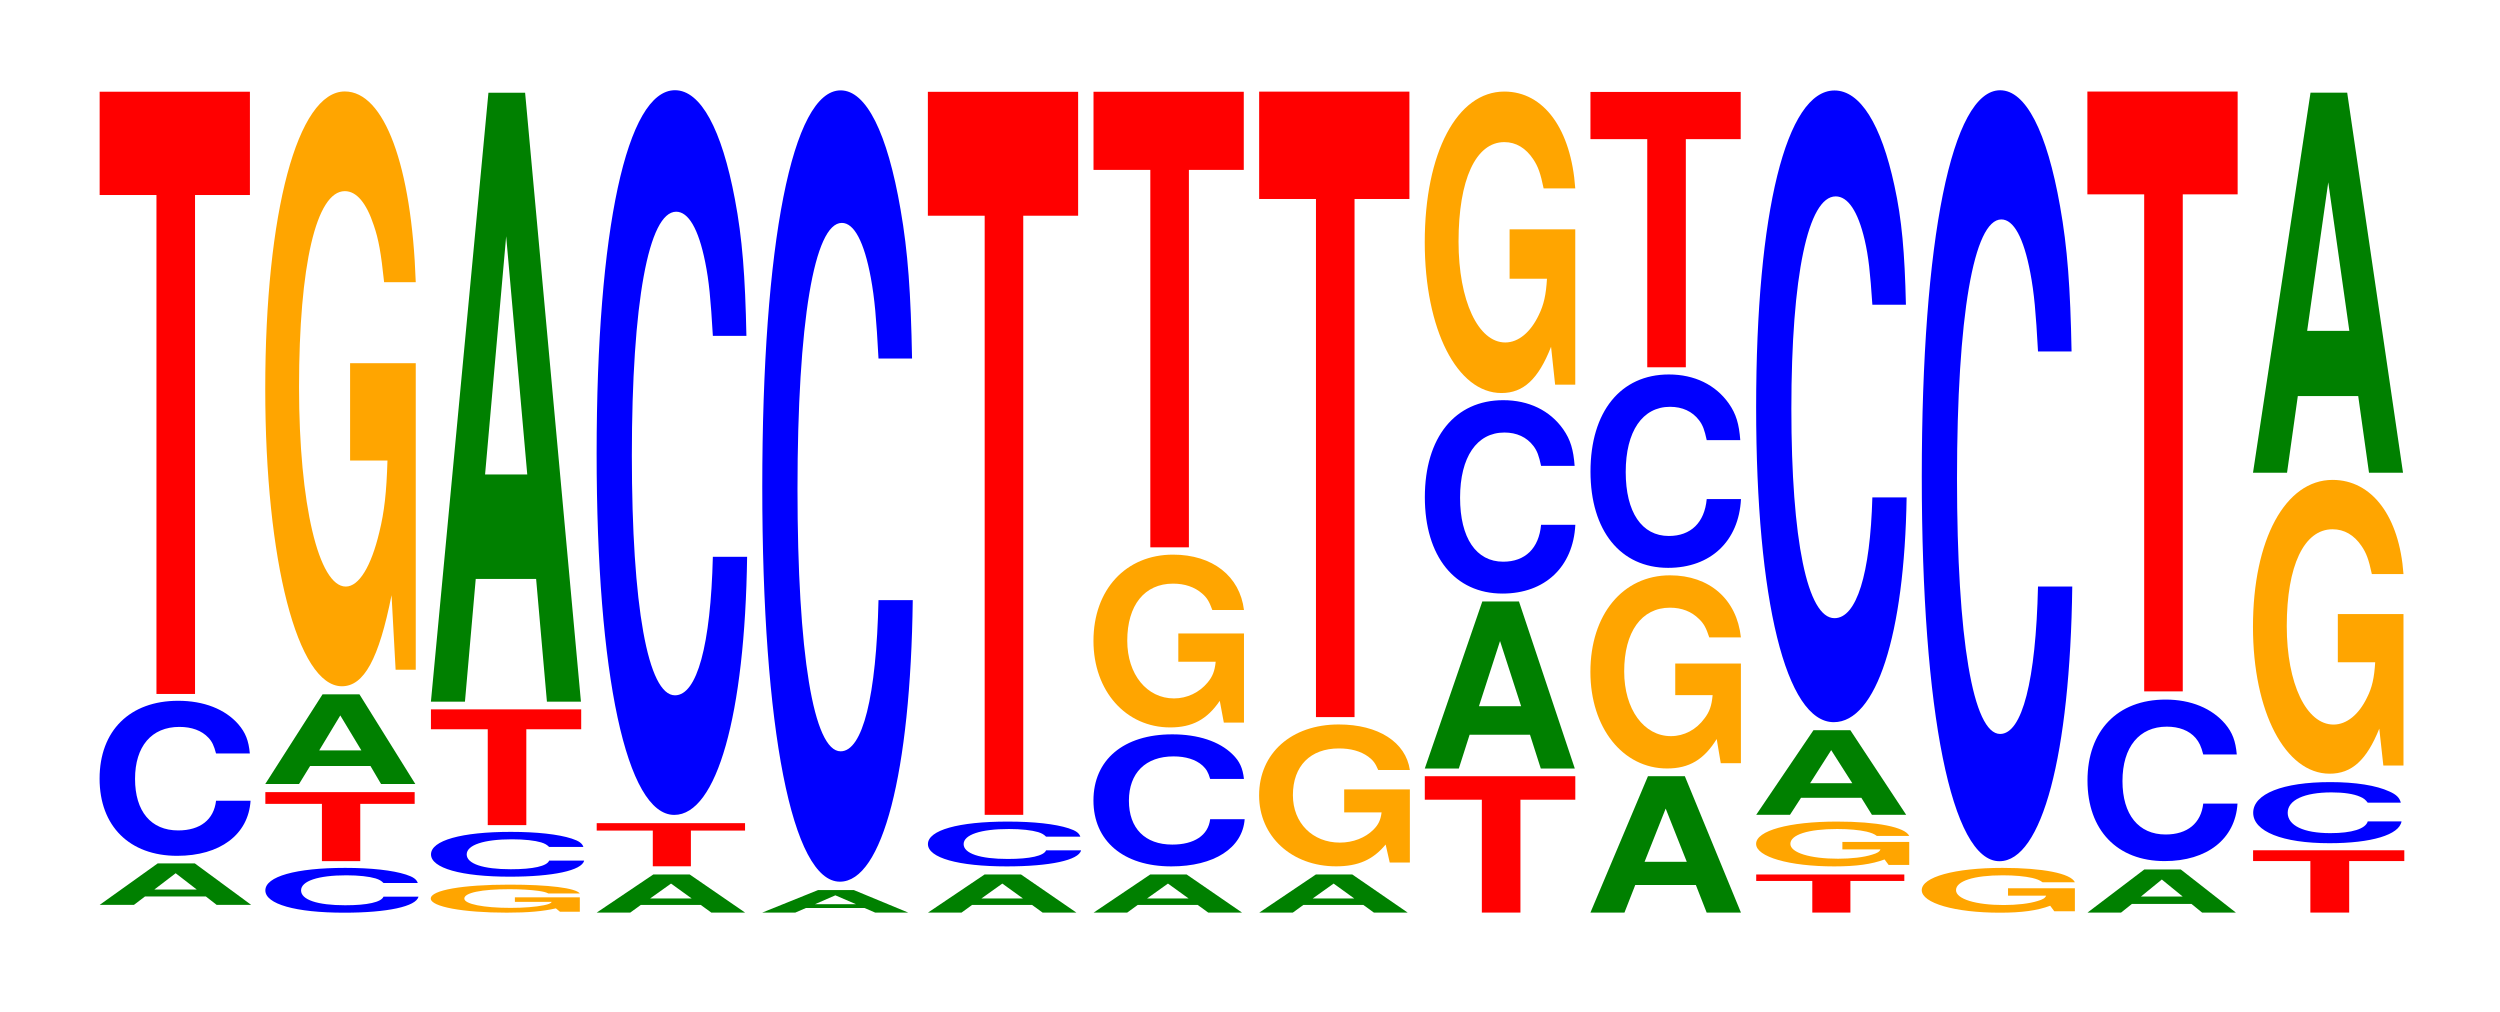
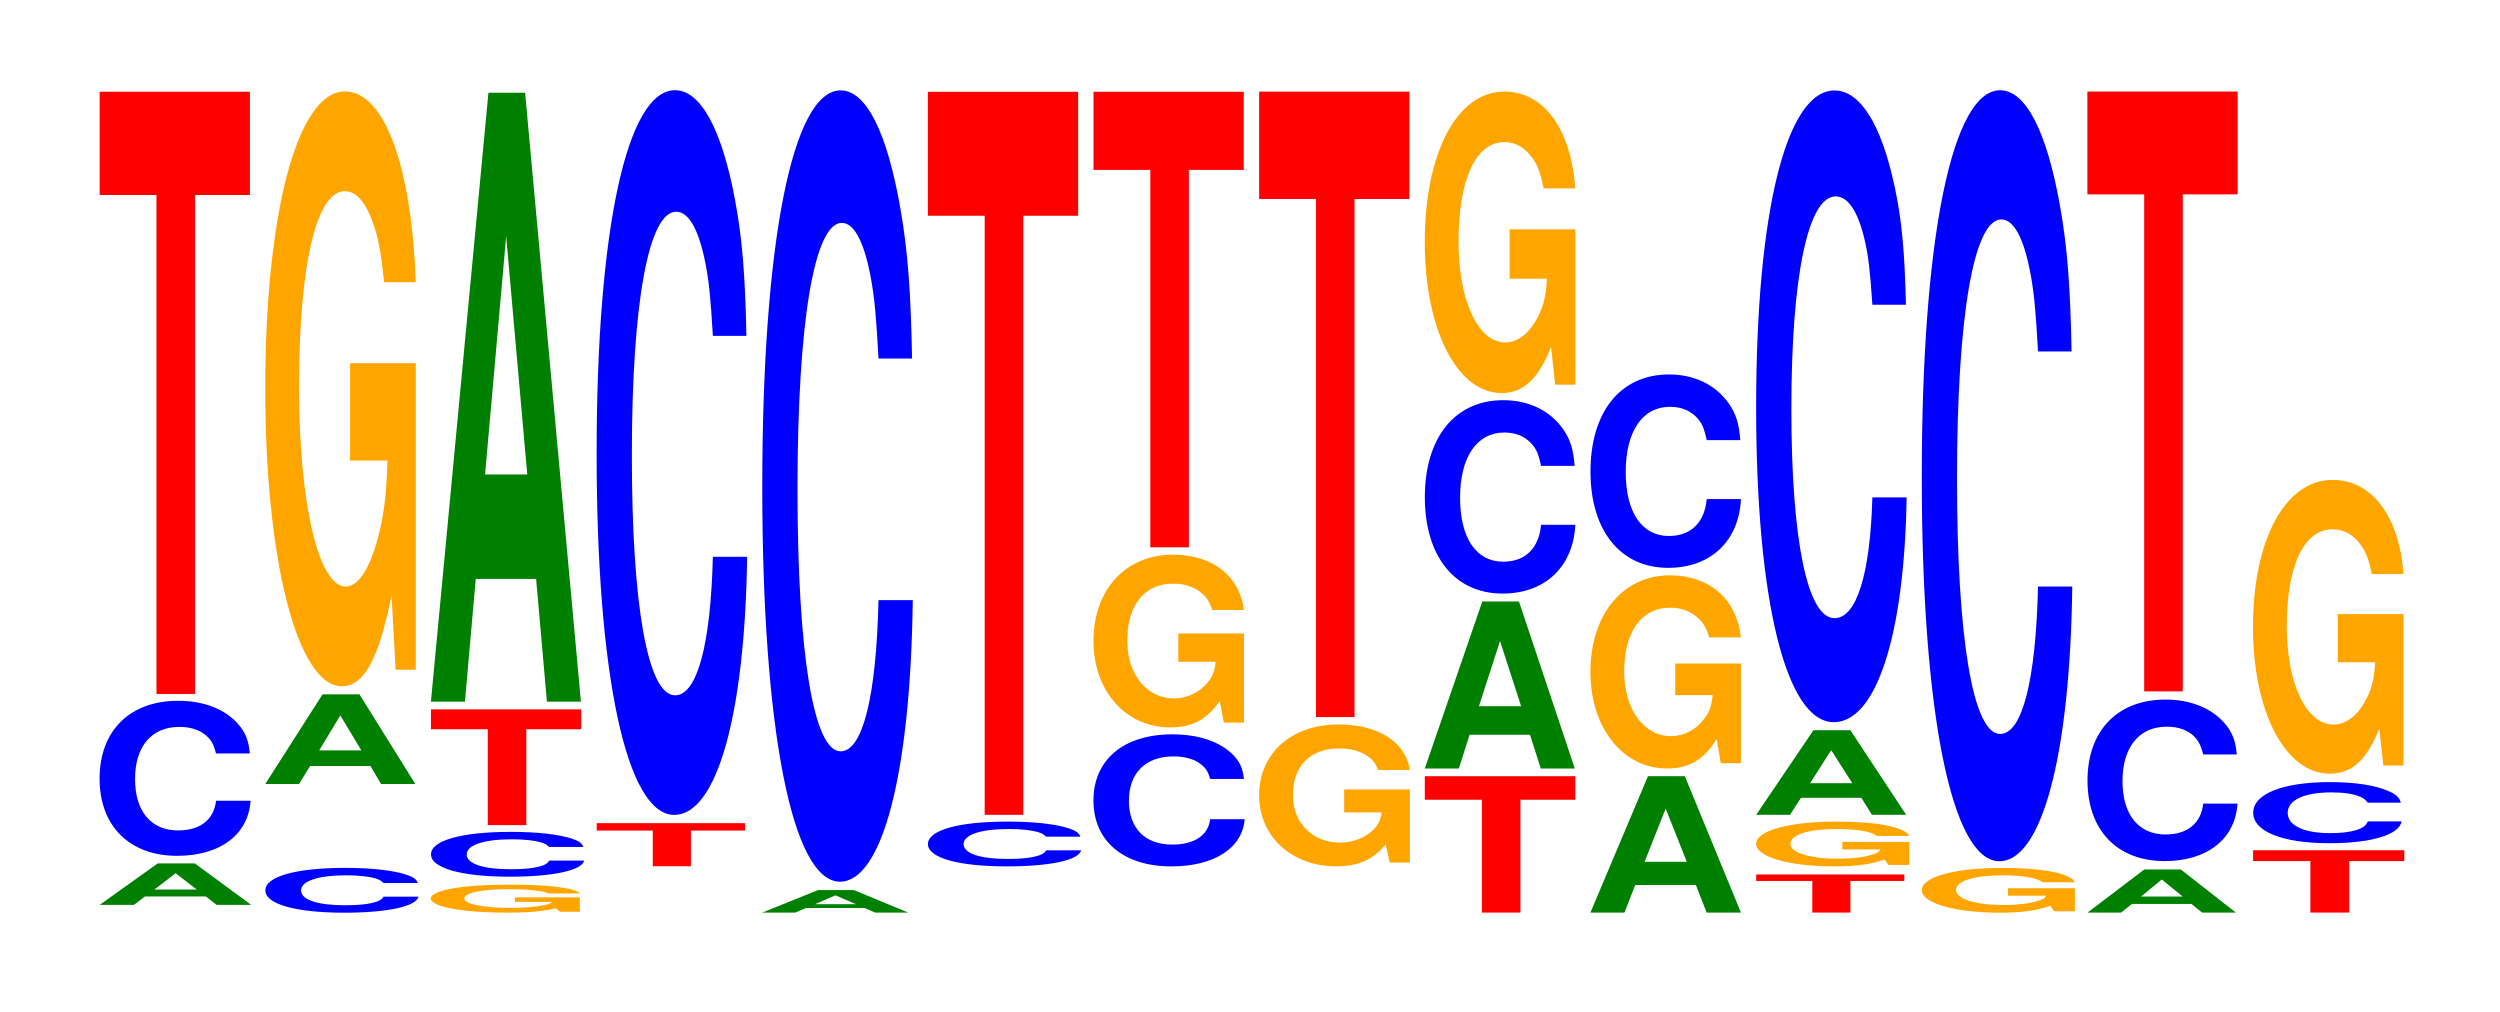
<svg xmlns="http://www.w3.org/2000/svg" xmlns:xlink="http://www.w3.org/1999/xlink" width="163pt" height="66pt" viewBox="0 0 163 66" version="1.1">
  <defs>
    <g>
      <symbol overflow="visible" id="glyph0-0">
        <path style="stroke:none;" d="M 7.297 -0.547 L 8 0 L 10.25 0 L 6.578 -2.703 L 4.156 -2.703 L 0.375 0 L 2.609 0 L 3.328 -0.547 Z M 6.703 -1 L 3.938 -1 L 5.328 -2.062 Z M 6.703 -1 " />
      </symbol>
      <symbol overflow="visible" id="glyph1-0">
        <path style="stroke:none;" d="M 10.469 -6.375 C 10.391 -7.219 10.188 -7.734 9.719 -8.281 C 8.859 -9.266 7.469 -9.812 5.797 -9.812 C 2.641 -9.812 0.672 -7.859 0.672 -4.734 C 0.672 -1.641 2.625 0.297 5.734 0.297 C 8.516 0.297 10.375 -1.078 10.516 -3.297 L 8.266 -3.297 C 8.125 -2.062 7.234 -1.359 5.797 -1.359 C 4.016 -1.359 2.984 -2.609 2.984 -4.719 C 2.984 -6.844 4.062 -8.109 5.875 -8.109 C 6.672 -8.109 7.328 -7.875 7.766 -7.406 C 8.016 -7.141 8.125 -6.891 8.266 -6.375 Z M 10.469 -6.375 " />
      </symbol>
      <symbol overflow="visible" id="glyph2-0">
        <path style="stroke:none;" d="M 6.453 -32.531 L 10.031 -32.531 L 10.031 -39.266 L 0.234 -39.266 L 0.234 -32.531 L 3.938 -32.531 L 3.938 0 L 6.453 0 Z M 6.453 -32.531 " />
      </symbol>
      <symbol overflow="visible" id="glyph3-0">
        <path style="stroke:none;" d="M 10.625 -1.844 C 10.547 -2.078 10.344 -2.234 9.859 -2.391 C 8.984 -2.672 7.594 -2.828 5.891 -2.828 C 2.672 -2.828 0.688 -2.266 0.688 -1.359 C 0.688 -0.469 2.656 0.094 5.828 0.094 C 8.641 0.094 10.531 -0.312 10.672 -0.953 L 8.391 -0.953 C 8.25 -0.594 7.344 -0.391 5.891 -0.391 C 4.078 -0.391 3.016 -0.75 3.016 -1.359 C 3.016 -1.969 4.125 -2.344 5.969 -2.344 C 6.781 -2.344 7.453 -2.266 7.875 -2.141 C 8.125 -2.062 8.25 -1.984 8.391 -1.844 Z M 10.625 -1.844 " />
      </symbol>
      <symbol overflow="visible" id="glyph4-0">
-         <path style="stroke:none;" d="M 6.422 -3.734 L 9.969 -3.734 L 9.969 -4.5 L 0.234 -4.5 L 0.234 -3.734 L 3.922 -3.734 L 3.922 0 L 6.422 0 Z M 6.422 -3.734 " />
-       </symbol>
+         </symbol>
      <symbol overflow="visible" id="glyph5-0">
        <path style="stroke:none;" d="M 7.234 -1.172 L 7.922 0 L 10.156 0 L 6.516 -5.844 L 4.109 -5.844 L 0.375 0 L 2.578 0 L 3.297 -1.172 Z M 6.641 -2.188 L 3.891 -2.188 L 5.266 -4.469 Z M 6.641 -2.188 " />
      </symbol>
      <symbol overflow="visible" id="glyph6-0">
        <path style="stroke:none;" d="M 10.422 -19.891 L 6.141 -19.891 L 6.141 -13.547 L 8.578 -13.547 C 8.516 -11.469 8.375 -10.203 8.047 -8.875 C 7.516 -6.641 6.719 -5.328 5.859 -5.328 C 4.094 -5.328 2.812 -10.703 2.812 -18.328 C 2.812 -26.281 3.938 -31.109 5.797 -31.109 C 6.562 -31.109 7.203 -30.344 7.688 -28.875 C 8 -27.969 8.156 -27.094 8.359 -25.172 L 10.422 -25.172 C 10.156 -32.781 8.375 -37.609 5.797 -37.609 C 2.719 -37.609 0.609 -29.734 0.609 -18.219 C 0.609 -7 2.719 1.172 5.609 1.172 C 7.047 1.172 8.016 -0.609 8.844 -4.766 L 9.109 0.094 L 10.422 0.094 Z M 10.422 -19.891 " />
      </symbol>
      <symbol overflow="visible" id="glyph7-0">
        <path style="stroke:none;" d="M 10.328 -0.938 L 6.094 -0.938 L 6.094 -0.641 L 8.5 -0.641 C 8.438 -0.547 8.297 -0.484 7.984 -0.422 C 7.453 -0.312 6.656 -0.25 5.812 -0.25 C 4.047 -0.25 2.797 -0.5 2.797 -0.859 C 2.797 -1.234 3.906 -1.469 5.75 -1.469 C 6.516 -1.469 7.156 -1.422 7.625 -1.359 C 7.938 -1.312 8.094 -1.281 8.281 -1.188 L 10.328 -1.188 C 10.062 -1.547 8.297 -1.766 5.734 -1.766 C 2.688 -1.766 0.609 -1.406 0.609 -0.859 C 0.609 -0.328 2.703 0.062 5.562 0.062 C 6.984 0.062 7.953 -0.031 8.766 -0.219 L 9.031 0 L 10.328 0 Z M 10.328 -0.938 " />
      </symbol>
      <symbol overflow="visible" id="glyph8-0">
        <path style="stroke:none;" d="M 6.453 -6.25 L 10.031 -6.25 L 10.031 -7.547 L 0.234 -7.547 L 0.234 -6.25 L 3.938 -6.25 L 3.938 0 L 6.453 0 Z M 6.453 -6.25 " />
      </symbol>
      <symbol overflow="visible" id="glyph9-0">
        <path style="stroke:none;" d="M 7.234 -8 L 7.938 0 L 10.156 0 L 6.516 -39.703 L 4.125 -39.703 L 0.375 0 L 2.594 0 L 3.297 -8 Z M 6.656 -14.812 L 3.906 -14.812 L 5.281 -30.344 Z M 6.656 -14.812 " />
      </symbol>
      <symbol overflow="visible" id="glyph10-0">
-         <path style="stroke:none;" d="M 7.156 -0.5 L 7.844 0 L 10.047 0 L 6.438 -2.484 L 4.062 -2.484 L 0.375 0 L 2.562 0 L 3.25 -0.5 Z M 6.562 -0.922 L 3.859 -0.922 L 5.219 -1.891 Z M 6.562 -0.922 " />
-       </symbol>
+         </symbol>
      <symbol overflow="visible" id="glyph11-0">
        <path style="stroke:none;" d="M 6.375 -2.328 L 9.906 -2.328 L 9.906 -2.812 L 0.234 -2.812 L 0.234 -2.328 L 3.891 -2.328 L 3.891 0 L 6.375 0 Z M 6.375 -2.328 " />
      </symbol>
      <symbol overflow="visible" id="glyph12-0">
        <path style="stroke:none;" d="M 10.438 -29.812 C 10.359 -33.703 10.172 -36.172 9.688 -38.719 C 8.828 -43.297 7.453 -45.828 5.781 -45.828 C 2.641 -45.828 0.672 -36.734 0.672 -22.141 C 0.672 -7.672 2.625 1.422 5.734 1.422 C 8.5 1.422 10.344 -5.078 10.484 -15.406 L 8.25 -15.406 C 8.109 -9.641 7.219 -6.375 5.781 -6.375 C 4.016 -6.375 2.969 -12.188 2.969 -22.016 C 2.969 -31.969 4.062 -37.906 5.859 -37.906 C 6.656 -37.906 7.312 -36.797 7.75 -34.625 C 8 -33.391 8.109 -32.219 8.25 -29.812 Z M 10.438 -29.812 " />
      </symbol>
      <symbol overflow="visible" id="glyph13-0">
        <path style="stroke:none;" d="M 7.031 -0.297 L 7.719 0 L 9.875 0 L 6.328 -1.469 L 4 -1.469 L 0.359 0 L 2.516 0 L 3.203 -0.297 Z M 6.469 -0.547 L 3.797 -0.547 L 5.125 -1.125 Z M 6.469 -0.547 " />
      </symbol>
      <symbol overflow="visible" id="glyph14-0">
        <path style="stroke:none;" d="M 10.438 -32.562 C 10.359 -36.812 10.172 -39.516 9.688 -42.281 C 8.828 -47.281 7.453 -50.047 5.781 -50.047 C 2.641 -50.047 0.672 -40.125 0.672 -24.188 C 0.672 -8.375 2.625 1.547 5.734 1.547 C 8.5 1.547 10.344 -5.531 10.484 -16.812 L 8.25 -16.812 C 8.109 -10.531 7.219 -6.953 5.781 -6.953 C 4.016 -6.953 2.969 -13.312 2.969 -24.047 C 2.969 -34.922 4.062 -41.406 5.859 -41.406 C 6.656 -41.406 7.312 -40.188 7.75 -37.828 C 8 -36.469 8.109 -35.188 8.25 -32.562 Z M 10.438 -32.562 " />
      </symbol>
      <symbol overflow="visible" id="glyph15-0">
        <path style="stroke:none;" d="M 6.453 -39.062 L 10.031 -39.062 L 10.031 -47.141 L 0.234 -47.141 L 0.234 -39.062 L 3.938 -39.062 L 3.938 0 L 6.453 0 Z M 6.453 -39.062 " />
      </symbol>
      <symbol overflow="visible" id="glyph16-0">
        <path style="stroke:none;" d="M 10.484 -5.438 C 10.406 -6.141 10.203 -6.594 9.734 -7.047 C 8.875 -7.891 7.484 -8.344 5.812 -8.344 C 2.641 -8.344 0.672 -6.688 0.672 -4.031 C 0.672 -1.391 2.625 0.266 5.75 0.266 C 8.531 0.266 10.391 -0.922 10.531 -2.812 L 8.281 -2.812 C 8.156 -1.75 7.234 -1.156 5.812 -1.156 C 4.031 -1.156 2.984 -2.219 2.984 -4.016 C 2.984 -5.828 4.078 -6.906 5.891 -6.906 C 6.688 -6.906 7.344 -6.703 7.781 -6.312 C 8.031 -6.078 8.156 -5.875 8.281 -5.438 Z M 10.484 -5.438 " />
      </symbol>
      <symbol overflow="visible" id="glyph17-0">
        <path style="stroke:none;" d="M 10.422 -5.781 L 6.141 -5.781 L 6.141 -3.938 L 8.578 -3.938 C 8.516 -3.328 8.375 -2.969 8.047 -2.578 C 7.516 -1.938 6.719 -1.547 5.859 -1.547 C 4.094 -1.547 2.812 -3.109 2.812 -5.312 C 2.812 -7.625 3.938 -9.031 5.797 -9.031 C 6.562 -9.031 7.203 -8.812 7.688 -8.391 C 8 -8.125 8.156 -7.875 8.359 -7.312 L 10.422 -7.312 C 10.156 -9.516 8.375 -10.922 5.797 -10.922 C 2.719 -10.922 0.609 -8.641 0.609 -5.297 C 0.609 -2.031 2.719 0.344 5.609 0.344 C 7.047 0.344 8.016 -0.172 8.844 -1.391 L 9.109 0.031 L 10.422 0.031 Z M 10.422 -5.781 " />
      </symbol>
      <symbol overflow="visible" id="glyph18-0">
        <path style="stroke:none;" d="M 6.453 -24.609 L 10.031 -24.609 L 10.031 -29.703 L 0.234 -29.703 L 0.234 -24.609 L 3.938 -24.609 L 3.938 0 L 6.453 0 Z M 6.453 -24.609 " />
      </symbol>
      <symbol overflow="visible" id="glyph19-0">
        <path style="stroke:none;" d="M 10.438 -4.734 L 6.156 -4.734 L 6.156 -3.234 L 8.594 -3.234 C 8.531 -2.734 8.391 -2.438 8.062 -2.109 C 7.531 -1.578 6.734 -1.266 5.875 -1.266 C 4.094 -1.266 2.812 -2.547 2.812 -4.359 C 2.812 -6.266 3.953 -7.406 5.812 -7.406 C 6.578 -7.406 7.219 -7.234 7.719 -6.875 C 8.016 -6.656 8.188 -6.453 8.375 -6 L 10.438 -6 C 10.172 -7.812 8.391 -8.969 5.797 -8.969 C 2.719 -8.969 0.609 -7.094 0.609 -4.344 C 0.609 -1.672 2.734 0.281 5.625 0.281 C 7.062 0.281 8.031 -0.141 8.859 -1.141 L 9.125 0.031 L 10.438 0.031 Z M 10.438 -4.734 " />
      </symbol>
      <symbol overflow="visible" id="glyph20-0">
        <path style="stroke:none;" d="M 6.453 -33.781 L 10.031 -33.781 L 10.031 -40.781 L 0.234 -40.781 L 0.234 -33.781 L 3.938 -33.781 L 3.938 0 L 6.453 0 Z M 6.453 -33.781 " />
      </symbol>
      <symbol overflow="visible" id="glyph21-0">
        <path style="stroke:none;" d="M 6.469 -7.359 L 10.047 -7.359 L 10.047 -8.891 L 0.234 -8.891 L 0.234 -7.359 L 3.953 -7.359 L 3.953 0 L 6.469 0 Z M 6.469 -7.359 " />
      </symbol>
      <symbol overflow="visible" id="glyph22-0">
        <path style="stroke:none;" d="M 7.234 -2.203 L 7.938 0 L 10.156 0 L 6.516 -10.891 L 4.125 -10.891 L 0.375 0 L 2.594 0 L 3.297 -2.203 Z M 6.656 -4.062 L 3.906 -4.062 L 5.281 -8.312 Z M 6.656 -4.062 " />
      </symbol>
      <symbol overflow="visible" id="glyph23-0">
        <path style="stroke:none;" d="M 10.438 -7.953 C 10.359 -9 10.172 -9.656 9.688 -10.344 C 8.828 -11.562 7.453 -12.234 5.781 -12.234 C 2.641 -12.234 0.672 -9.812 0.672 -5.906 C 0.672 -2.047 2.625 0.375 5.734 0.375 C 8.5 0.375 10.344 -1.359 10.484 -4.109 L 8.25 -4.109 C 8.109 -2.578 7.219 -1.703 5.781 -1.703 C 4.016 -1.703 2.969 -3.25 2.969 -5.875 C 2.969 -8.531 4.062 -10.125 5.859 -10.125 C 6.656 -10.125 7.312 -9.828 7.75 -9.25 C 8 -8.922 8.109 -8.609 8.25 -7.953 Z M 10.438 -7.953 " />
      </symbol>
      <symbol overflow="visible" id="glyph24-0">
        <path style="stroke:none;" d="M 10.422 -10.078 L 6.141 -10.078 L 6.141 -6.859 L 8.578 -6.859 C 8.516 -5.812 8.375 -5.172 8.047 -4.5 C 7.516 -3.375 6.719 -2.703 5.859 -2.703 C 4.094 -2.703 2.812 -5.422 2.812 -9.281 C 2.812 -13.328 3.938 -15.766 5.797 -15.766 C 6.562 -15.766 7.203 -15.375 7.688 -14.641 C 8 -14.172 8.156 -13.734 8.359 -12.75 L 10.422 -12.75 C 10.156 -16.609 8.375 -19.062 5.797 -19.062 C 2.719 -19.062 0.609 -15.078 0.609 -9.234 C 0.609 -3.547 2.719 0.594 5.609 0.594 C 7.047 0.594 8.016 -0.312 8.844 -2.422 L 9.109 0.047 L 10.422 0.047 Z M 10.422 -10.078 " />
      </symbol>
      <symbol overflow="visible" id="glyph25-0">
        <path style="stroke:none;" d="M 7.25 -1.797 L 7.953 0 L 10.188 0 L 6.531 -8.891 L 4.125 -8.891 L 0.375 0 L 2.594 0 L 3.297 -1.797 Z M 6.656 -3.312 L 3.906 -3.312 L 5.281 -6.781 Z M 6.656 -3.312 " />
      </symbol>
      <symbol overflow="visible" id="glyph26-0">
        <path style="stroke:none;" d="M 10.422 -6.469 L 6.141 -6.469 L 6.141 -4.406 L 8.578 -4.406 C 8.516 -3.719 8.375 -3.312 8.047 -2.891 C 7.516 -2.156 6.719 -1.734 5.859 -1.734 C 4.094 -1.734 2.812 -3.484 2.812 -5.953 C 2.812 -8.531 3.938 -10.109 5.797 -10.109 C 6.562 -10.109 7.203 -9.859 7.688 -9.375 C 8 -9.078 8.156 -8.797 8.359 -8.172 L 10.422 -8.172 C 10.156 -10.656 8.375 -12.219 5.797 -12.219 C 2.719 -12.219 0.609 -9.656 0.609 -5.922 C 0.609 -2.281 2.719 0.375 5.609 0.375 C 7.047 0.375 8.016 -0.203 8.844 -1.547 L 9.109 0.031 L 10.422 0.031 Z M 10.422 -6.469 " />
      </symbol>
      <symbol overflow="visible" id="glyph27-0">
-         <path style="stroke:none;" d="M 6.453 -14.875 L 10.031 -14.875 L 10.031 -17.953 L 0.234 -17.953 L 0.234 -14.875 L 3.938 -14.875 L 3.938 0 L 6.453 0 Z M 6.453 -14.875 " />
-       </symbol>
+         </symbol>
      <symbol overflow="visible" id="glyph28-0">
        <path style="stroke:none;" d="M 6.375 -2.062 L 9.891 -2.062 L 9.891 -2.484 L 0.234 -2.484 L 0.234 -2.062 L 3.891 -2.062 L 3.891 0 L 6.375 0 Z M 6.375 -2.062 " />
      </symbol>
      <symbol overflow="visible" id="glyph29-0">
        <path style="stroke:none;" d="M 10.609 -1.5 L 6.25 -1.5 L 6.25 -1.016 L 8.734 -1.016 C 8.672 -0.859 8.516 -0.766 8.188 -0.672 C 7.656 -0.5 6.828 -0.406 5.969 -0.406 C 4.156 -0.406 2.859 -0.797 2.859 -1.375 C 2.859 -1.969 4.016 -2.344 5.906 -2.344 C 6.688 -2.344 7.344 -2.281 7.828 -2.172 C 8.141 -2.094 8.312 -2.031 8.5 -1.891 L 10.609 -1.891 C 10.344 -2.469 8.516 -2.828 5.891 -2.828 C 2.766 -2.828 0.625 -2.234 0.625 -1.375 C 0.625 -0.531 2.781 0.094 5.719 0.094 C 7.172 0.094 8.156 -0.047 9 -0.359 L 9.266 0 L 10.609 0 Z M 10.609 -1.5 " />
      </symbol>
      <symbol overflow="visible" id="glyph30-0">
        <path style="stroke:none;" d="M 7.234 -1.109 L 7.922 0 L 10.156 0 L 6.516 -5.516 L 4.109 -5.516 L 0.375 0 L 2.578 0 L 3.297 -1.109 Z M 6.641 -2.062 L 3.891 -2.062 L 5.266 -4.219 Z M 6.641 -2.062 " />
      </symbol>
      <symbol overflow="visible" id="glyph31-0">
        <path style="stroke:none;" d="M 10.438 -25.984 C 10.359 -29.391 10.172 -31.547 9.688 -33.75 C 8.828 -37.75 7.453 -39.953 5.781 -39.953 C 2.641 -39.953 0.672 -32.031 0.672 -19.297 C 0.672 -6.688 2.625 1.234 5.734 1.234 C 8.5 1.234 10.344 -4.422 10.484 -13.422 L 8.25 -13.422 C 8.109 -8.406 7.219 -5.547 5.781 -5.547 C 4.016 -5.547 2.969 -10.625 2.969 -19.203 C 2.969 -27.875 4.062 -33.047 5.859 -33.047 C 6.656 -33.047 7.312 -32.078 7.75 -30.203 C 8 -29.125 8.109 -28.094 8.25 -25.984 Z M 10.438 -25.984 " />
      </symbol>
      <symbol overflow="visible" id="glyph32-0">
        <path style="stroke:none;" d="M 10.438 -31.719 C 10.359 -35.859 10.172 -38.484 9.688 -41.188 C 8.828 -46.062 7.453 -48.75 5.781 -48.75 C 2.641 -48.75 0.672 -39.078 0.672 -23.562 C 0.672 -8.156 2.625 1.516 5.734 1.516 C 8.5 1.516 10.344 -5.391 10.484 -16.391 L 8.25 -16.391 C 8.109 -10.266 7.219 -6.781 5.781 -6.781 C 4.016 -6.781 2.969 -12.969 2.969 -23.422 C 2.969 -34.016 4.062 -40.328 5.859 -40.328 C 6.656 -40.328 7.312 -39.156 7.75 -36.844 C 8 -35.531 8.109 -34.281 8.25 -31.719 Z M 10.438 -31.719 " />
      </symbol>
      <symbol overflow="visible" id="glyph33-0">
        <path style="stroke:none;" d="M 7.156 -0.562 L 7.844 0 L 10.047 0 L 6.453 -2.812 L 4.078 -2.812 L 0.375 0 L 2.562 0 L 3.266 -0.562 Z M 6.578 -1.047 L 3.859 -1.047 L 5.219 -2.156 Z M 6.578 -1.047 " />
      </symbol>
      <symbol overflow="visible" id="glyph34-0">
        <path style="stroke:none;" d="M 10.406 -6.641 C 10.328 -7.516 10.125 -8.062 9.656 -8.625 C 8.797 -9.641 7.422 -10.219 5.766 -10.219 C 2.625 -10.219 0.672 -8.188 0.672 -4.938 C 0.672 -1.703 2.609 0.312 5.703 0.312 C 8.469 0.312 10.312 -1.125 10.453 -3.438 L 8.219 -3.438 C 8.078 -2.156 7.188 -1.422 5.766 -1.422 C 4 -1.422 2.953 -2.719 2.953 -4.906 C 2.953 -7.125 4.047 -8.453 5.844 -8.453 C 6.641 -8.453 7.297 -8.203 7.719 -7.719 C 7.953 -7.438 8.078 -7.188 8.219 -6.641 Z M 10.406 -6.641 " />
      </symbol>
      <symbol overflow="visible" id="glyph35-0">
        <path style="stroke:none;" d="M 6.453 -32.406 L 10.031 -32.406 L 10.031 -39.109 L 0.234 -39.109 L 0.234 -32.406 L 3.938 -32.406 L 3.938 0 L 6.453 0 Z M 6.453 -32.406 " />
      </symbol>
      <symbol overflow="visible" id="glyph36-0">
        <path style="stroke:none;" d="M 6.5 -3.359 L 10.094 -3.359 L 10.094 -4.062 L 0.234 -4.062 L 0.234 -3.359 L 3.969 -3.359 L 3.969 0 L 6.5 0 Z M 6.5 -3.359 " />
      </symbol>
      <symbol overflow="visible" id="glyph37-0">
        <path style="stroke:none;" d="M 10.297 -2.516 C 10.219 -2.828 10.016 -3.047 9.547 -3.25 C 8.703 -3.641 7.344 -3.859 5.703 -3.859 C 2.594 -3.859 0.672 -3.094 0.672 -1.859 C 0.672 -0.641 2.578 0.125 5.641 0.125 C 8.375 0.125 10.203 -0.422 10.344 -1.297 L 8.141 -1.297 C 8 -0.812 7.109 -0.531 5.703 -0.531 C 3.953 -0.531 2.922 -1.031 2.922 -1.859 C 2.922 -2.688 4 -3.188 5.781 -3.188 C 6.562 -3.188 7.219 -3.094 7.641 -2.906 C 7.875 -2.812 8 -2.703 8.141 -2.516 Z M 10.297 -2.516 " />
      </symbol>
      <symbol overflow="visible" id="glyph38-0">
        <path style="stroke:none;" d="M 10.422 -9.828 L 6.141 -9.828 L 6.141 -6.688 L 8.578 -6.688 C 8.516 -5.672 8.375 -5.031 8.047 -4.391 C 7.516 -3.281 6.719 -2.625 5.859 -2.625 C 4.094 -2.625 2.812 -5.281 2.812 -9.047 C 2.812 -12.984 3.938 -15.359 5.797 -15.359 C 6.562 -15.359 7.203 -14.984 7.688 -14.266 C 8 -13.812 8.156 -13.391 8.359 -12.438 L 10.422 -12.438 C 10.156 -16.188 8.375 -18.578 5.797 -18.578 C 2.719 -18.578 0.609 -14.688 0.609 -9 C 0.609 -3.453 2.719 0.578 5.609 0.578 C 7.047 0.578 8.016 -0.297 8.844 -2.359 L 9.109 0.047 L 10.422 0.047 Z M 10.422 -9.828 " />
      </symbol>
      <symbol overflow="visible" id="glyph39-0">
-         <path style="stroke:none;" d="M 7.234 -5 L 7.938 0 L 10.156 0 L 6.516 -24.781 L 4.125 -24.781 L 0.375 0 L 2.594 0 L 3.297 -5 Z M 6.656 -9.25 L 3.906 -9.25 L 5.281 -18.938 Z M 6.656 -9.25 " />
-       </symbol>
+         </symbol>
    </g>
  </defs>
  <g id="surface1">
    <g style="fill:rgb(0%,50.194%,0%);fill-opacity:1;">
      <use xlink:href="#glyph0-0" x="6.125" y="58.997" />
    </g>
    <g style="fill:rgb(0%,0%,100%);fill-opacity:1;">
      <use xlink:href="#glyph1-0" x="5.821" y="55.503" />
    </g>
    <g style="fill:rgb(100%,0%,0%);fill-opacity:1;">
      <use xlink:href="#glyph2-0" x="6.263" y="45.246" />
    </g>
    <g style="fill:rgb(0%,0%,100%);fill-opacity:1;">
      <use xlink:href="#glyph3-0" x="16.613" y="59.414" />
    </g>
    <g style="fill:rgb(100%,0%,0%);fill-opacity:1;">
      <use xlink:href="#glyph4-0" x="17.067" y="56.146" />
    </g>
    <g style="fill:rgb(0%,50.194%,0%);fill-opacity:1;">
      <use xlink:href="#glyph5-0" x="16.921" y="51.115" />
    </g>
    <g style="fill:rgb(100%,64.647%,0%);fill-opacity:1;">
      <use xlink:href="#glyph6-0" x="16.685" y="43.572" />
    </g>
    <g style="fill:rgb(100%,64.647%,0%);fill-opacity:1;">
      <use xlink:href="#glyph7-0" x="27.477" y="59.444" />
    </g>
    <g style="fill:rgb(0%,0%,100%);fill-opacity:1;">
      <use xlink:href="#glyph3-0" x="27.413" y="57.066" />
    </g>
    <g style="fill:rgb(100%,0%,0%);fill-opacity:1;">
      <use xlink:href="#glyph8-0" x="27.863" y="53.798" />
    </g>
    <g style="fill:rgb(0%,50.194%,0%);fill-opacity:1;">
      <use xlink:href="#glyph9-0" x="27.721" y="45.748" />
    </g>
    <g style="fill:rgb(0%,50.194%,0%);fill-opacity:1;">
      <use xlink:href="#glyph10-0" x="38.532" y="59.5" />
    </g>
    <g style="fill:rgb(100%,0%,0%);fill-opacity:1;">
      <use xlink:href="#glyph11-0" x="38.671" y="56.482" />
    </g>
    <g style="fill:rgb(0%,0%,100%);fill-opacity:1;">
      <use xlink:href="#glyph12-0" x="38.228" y="51.71" />
    </g>
    <g style="fill:rgb(0%,50.194%,0%);fill-opacity:1;">
      <use xlink:href="#glyph13-0" x="49.34" y="59.5" />
    </g>
    <g style="fill:rgb(0%,0%,100%);fill-opacity:1;">
      <use xlink:href="#glyph14-0" x="49.028" y="55.939" />
    </g>
    <g style="fill:rgb(0%,50.194%,0%);fill-opacity:1;">
      <use xlink:href="#glyph10-0" x="60.132" y="59.5" />
    </g>
    <g style="fill:rgb(0%,0%,100%);fill-opacity:1;">
      <use xlink:href="#glyph3-0" x="59.813" y="56.395" />
    </g>
    <g style="fill:rgb(100%,0%,0%);fill-opacity:1;">
      <use xlink:href="#glyph15-0" x="60.263" y="53.127" />
    </g>
    <g style="fill:rgb(0%,50.194%,0%);fill-opacity:1;">
      <use xlink:href="#glyph10-0" x="70.932" y="59.5" />
    </g>
    <g style="fill:rgb(0%,0%,100%);fill-opacity:1;">
      <use xlink:href="#glyph16-0" x="70.621" y="56.223" />
    </g>
    <g style="fill:rgb(100%,64.647%,0%);fill-opacity:1;">
      <use xlink:href="#glyph17-0" x="70.685" y="47.084" />
    </g>
    <g style="fill:rgb(100%,0%,0%);fill-opacity:1;">
      <use xlink:href="#glyph18-0" x="71.063" y="35.686" />
    </g>
    <g style="fill:rgb(0%,50.194%,0%);fill-opacity:1;">
      <use xlink:href="#glyph10-0" x="81.732" y="59.5" />
    </g>
    <g style="fill:rgb(100%,64.647%,0%);fill-opacity:1;">
      <use xlink:href="#glyph19-0" x="81.485" y="56.204" />
    </g>
    <g style="fill:rgb(100%,0%,0%);fill-opacity:1;">
      <use xlink:href="#glyph20-0" x="81.863" y="46.755" />
    </g>
    <g style="fill:rgb(100%,0%,0%);fill-opacity:1;">
      <use xlink:href="#glyph21-0" x="92.663" y="59.5" />
    </g>
    <g style="fill:rgb(0%,50.194%,0%);fill-opacity:1;">
      <use xlink:href="#glyph22-0" x="92.521" y="50.108" />
    </g>
    <g style="fill:rgb(0%,0%,100%);fill-opacity:1;">
      <use xlink:href="#glyph23-0" x="92.228" y="38.326" />
    </g>
    <g style="fill:rgb(100%,64.647%,0%);fill-opacity:1;">
      <use xlink:href="#glyph24-0" x="92.285" y="25.032" />
    </g>
    <g style="fill:rgb(0%,50.194%,0%);fill-opacity:1;">
      <use xlink:href="#glyph25-0" x="103.321" y="59.5" />
    </g>
    <g style="fill:rgb(100%,64.647%,0%);fill-opacity:1;">
      <use xlink:href="#glyph26-0" x="103.085" y="49.73" />
    </g>
    <g style="fill:rgb(0%,0%,100%);fill-opacity:1;">
      <use xlink:href="#glyph23-0" x="103.028" y="36.649" />
    </g>
    <g style="fill:rgb(100%,0%,0%);fill-opacity:1;">
      <use xlink:href="#glyph27-0" x="103.463" y="23.947" />
    </g>
    <g style="fill:rgb(100%,0%,0%);fill-opacity:1;">
      <use xlink:href="#glyph28-0" x="114.271" y="59.5" />
    </g>
    <g style="fill:rgb(100%,64.647%,0%);fill-opacity:1;">
      <use xlink:href="#glyph29-0" x="113.873" y="56.395" />
    </g>
    <g style="fill:rgb(0%,50.194%,0%);fill-opacity:1;">
      <use xlink:href="#glyph30-0" x="114.128" y="53.127" />
    </g>
    <g style="fill:rgb(0%,0%,100%);fill-opacity:1;">
      <use xlink:href="#glyph31-0" x="113.828" y="45.852" />
    </g>
    <g style="fill:rgb(100%,64.647%,0%);fill-opacity:1;">
      <use xlink:href="#glyph29-0" x="124.673" y="59.414" />
    </g>
    <g style="fill:rgb(0%,0%,100%);fill-opacity:1;">
      <use xlink:href="#glyph32-0" x="124.628" y="54.635" />
    </g>
    <g style="fill:rgb(0%,50.194%,0%);fill-opacity:1;">
      <use xlink:href="#glyph33-0" x="135.732" y="59.5" />
    </g>
    <g style="fill:rgb(0%,0%,100%);fill-opacity:1;">
      <use xlink:href="#glyph34-0" x="135.432" y="55.831" />
    </g>
    <g style="fill:rgb(100%,0%,0%);fill-opacity:1;">
      <use xlink:href="#glyph35-0" x="135.863" y="45.078" />
    </g>
    <g style="fill:rgb(100%,0%,0%);fill-opacity:1;">
      <use xlink:href="#glyph36-0" x="146.667" y="59.5" />
    </g>
    <g style="fill:rgb(0%,0%,100%);fill-opacity:1;">
      <use xlink:href="#glyph37-0" x="146.236" y="54.852" />
    </g>
    <g style="fill:rgb(100%,64.647%,0%);fill-opacity:1;">
      <use xlink:href="#glyph38-0" x="146.285" y="49.867" />
    </g>
    <g style="fill:rgb(0%,50.194%,0%);fill-opacity:1;">
      <use xlink:href="#glyph39-0" x="146.521" y="30.823" />
    </g>
  </g>
</svg>